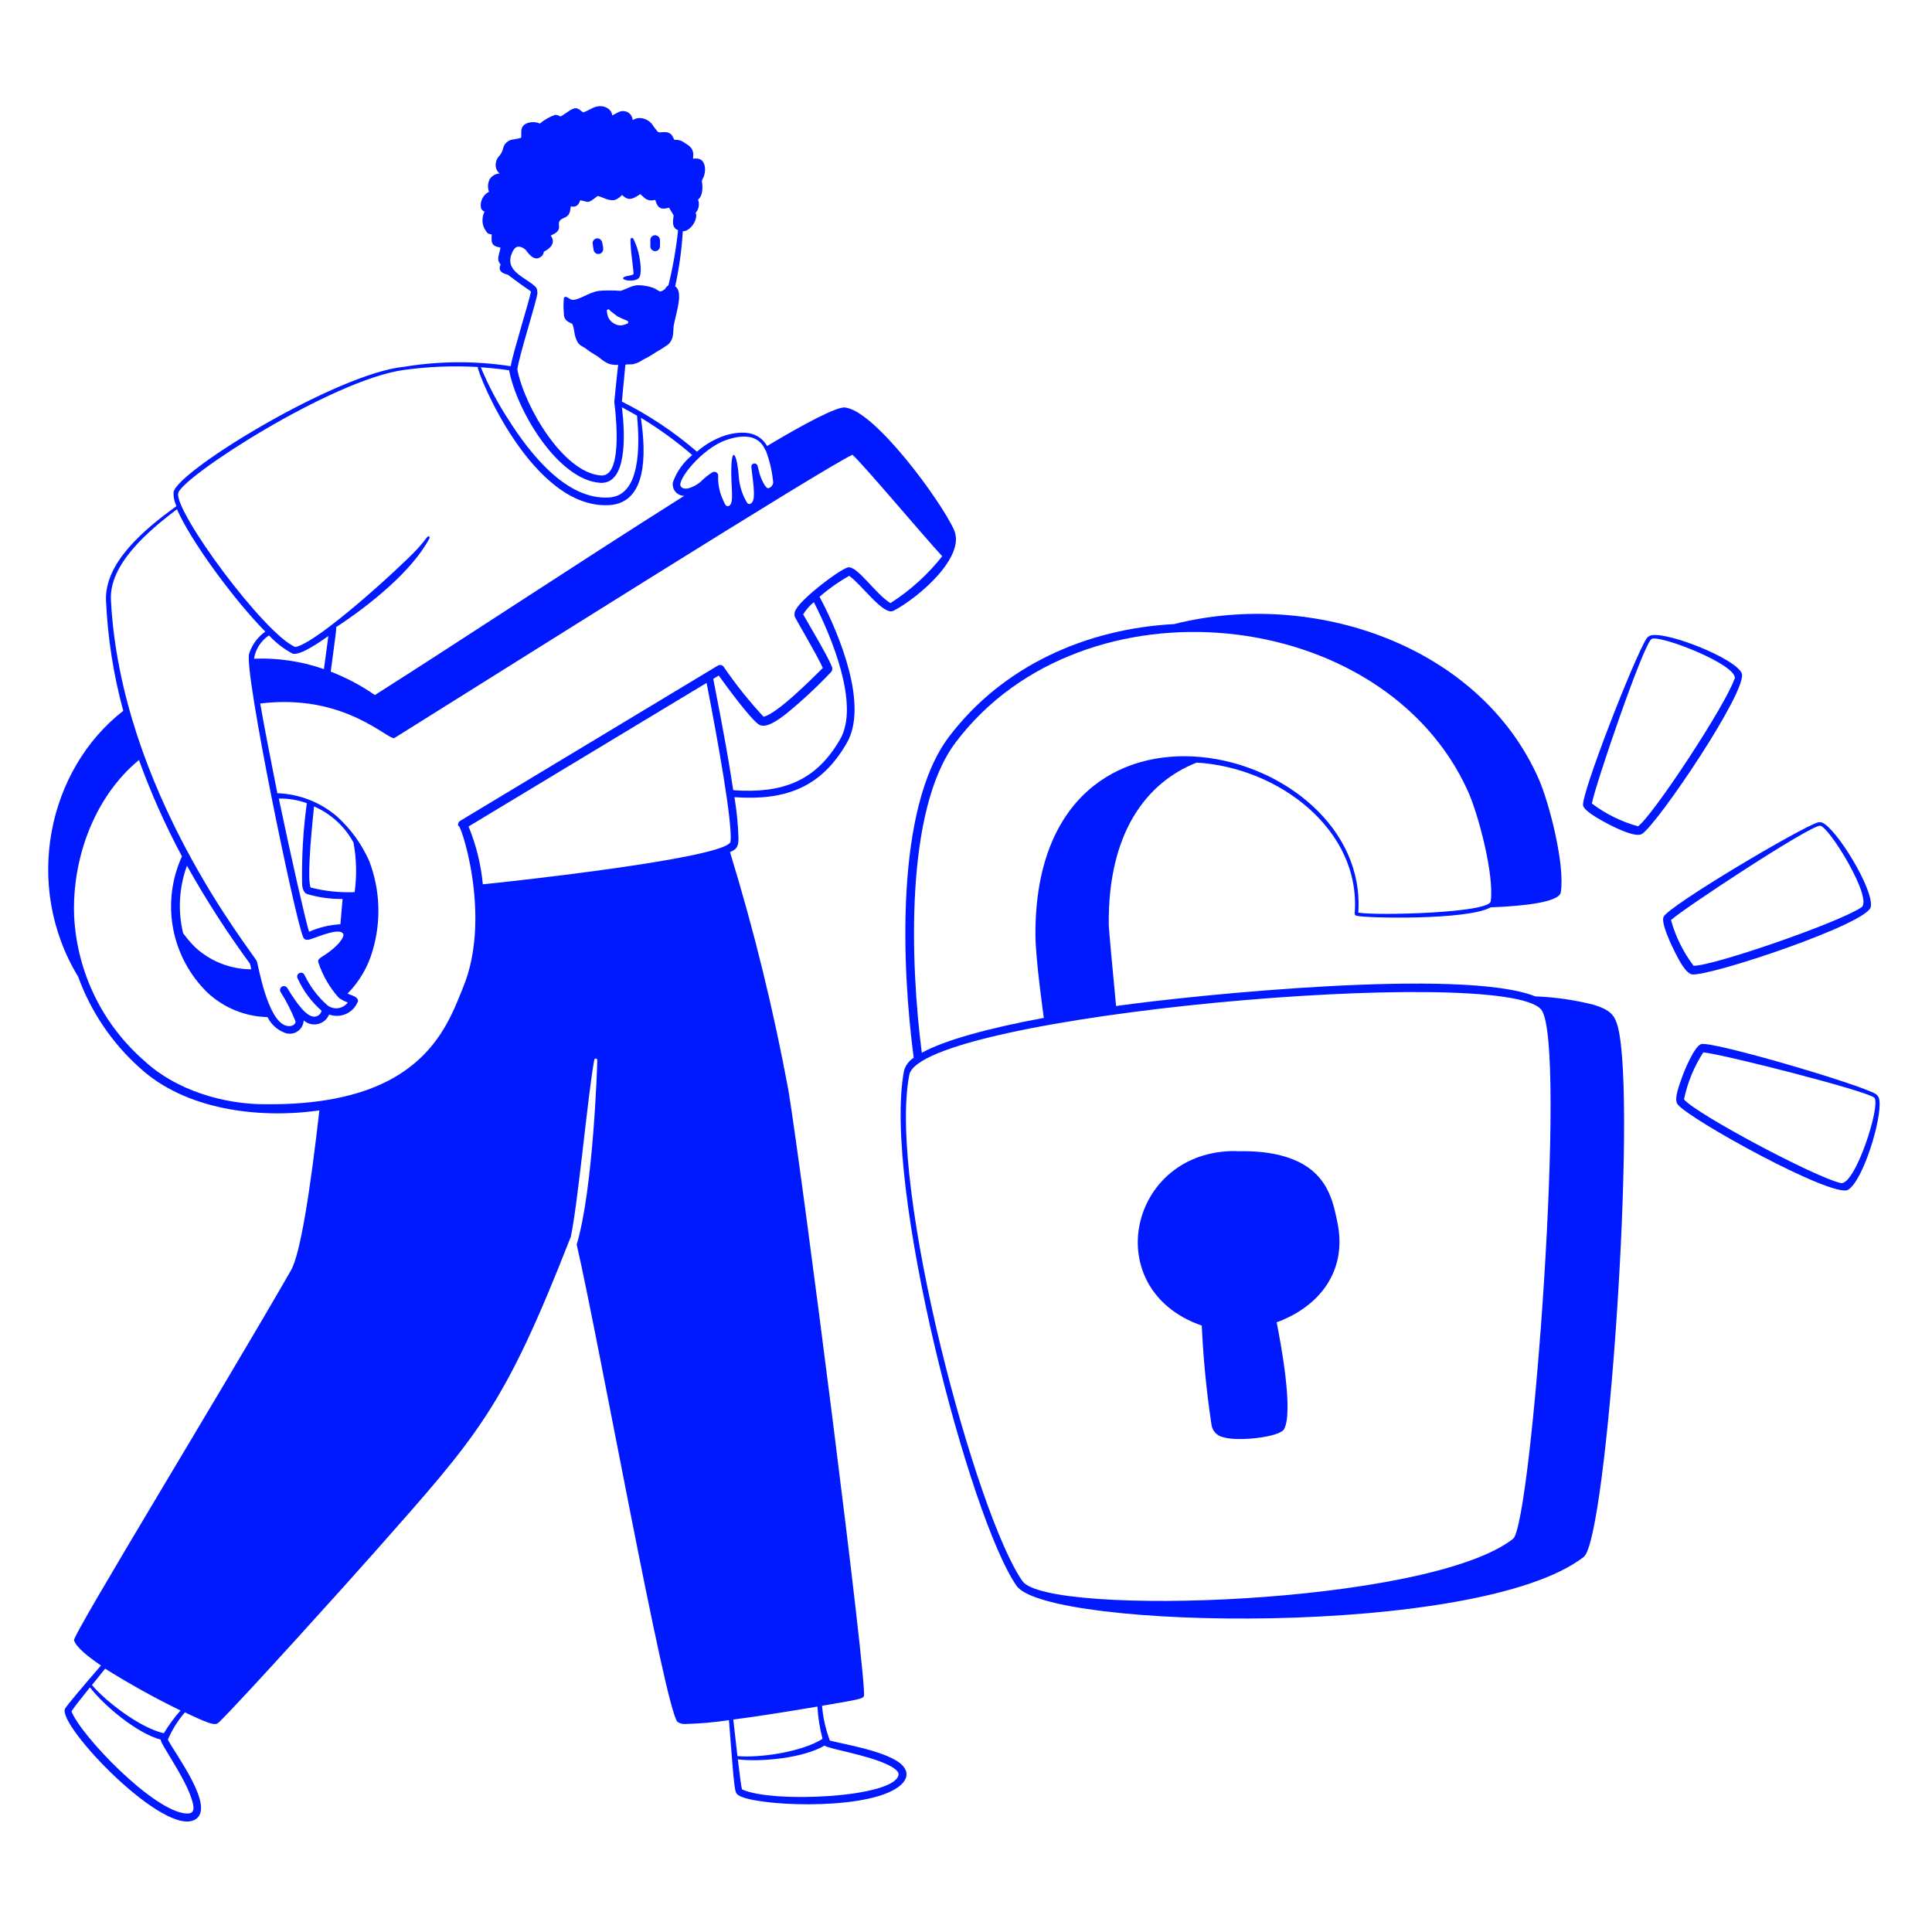
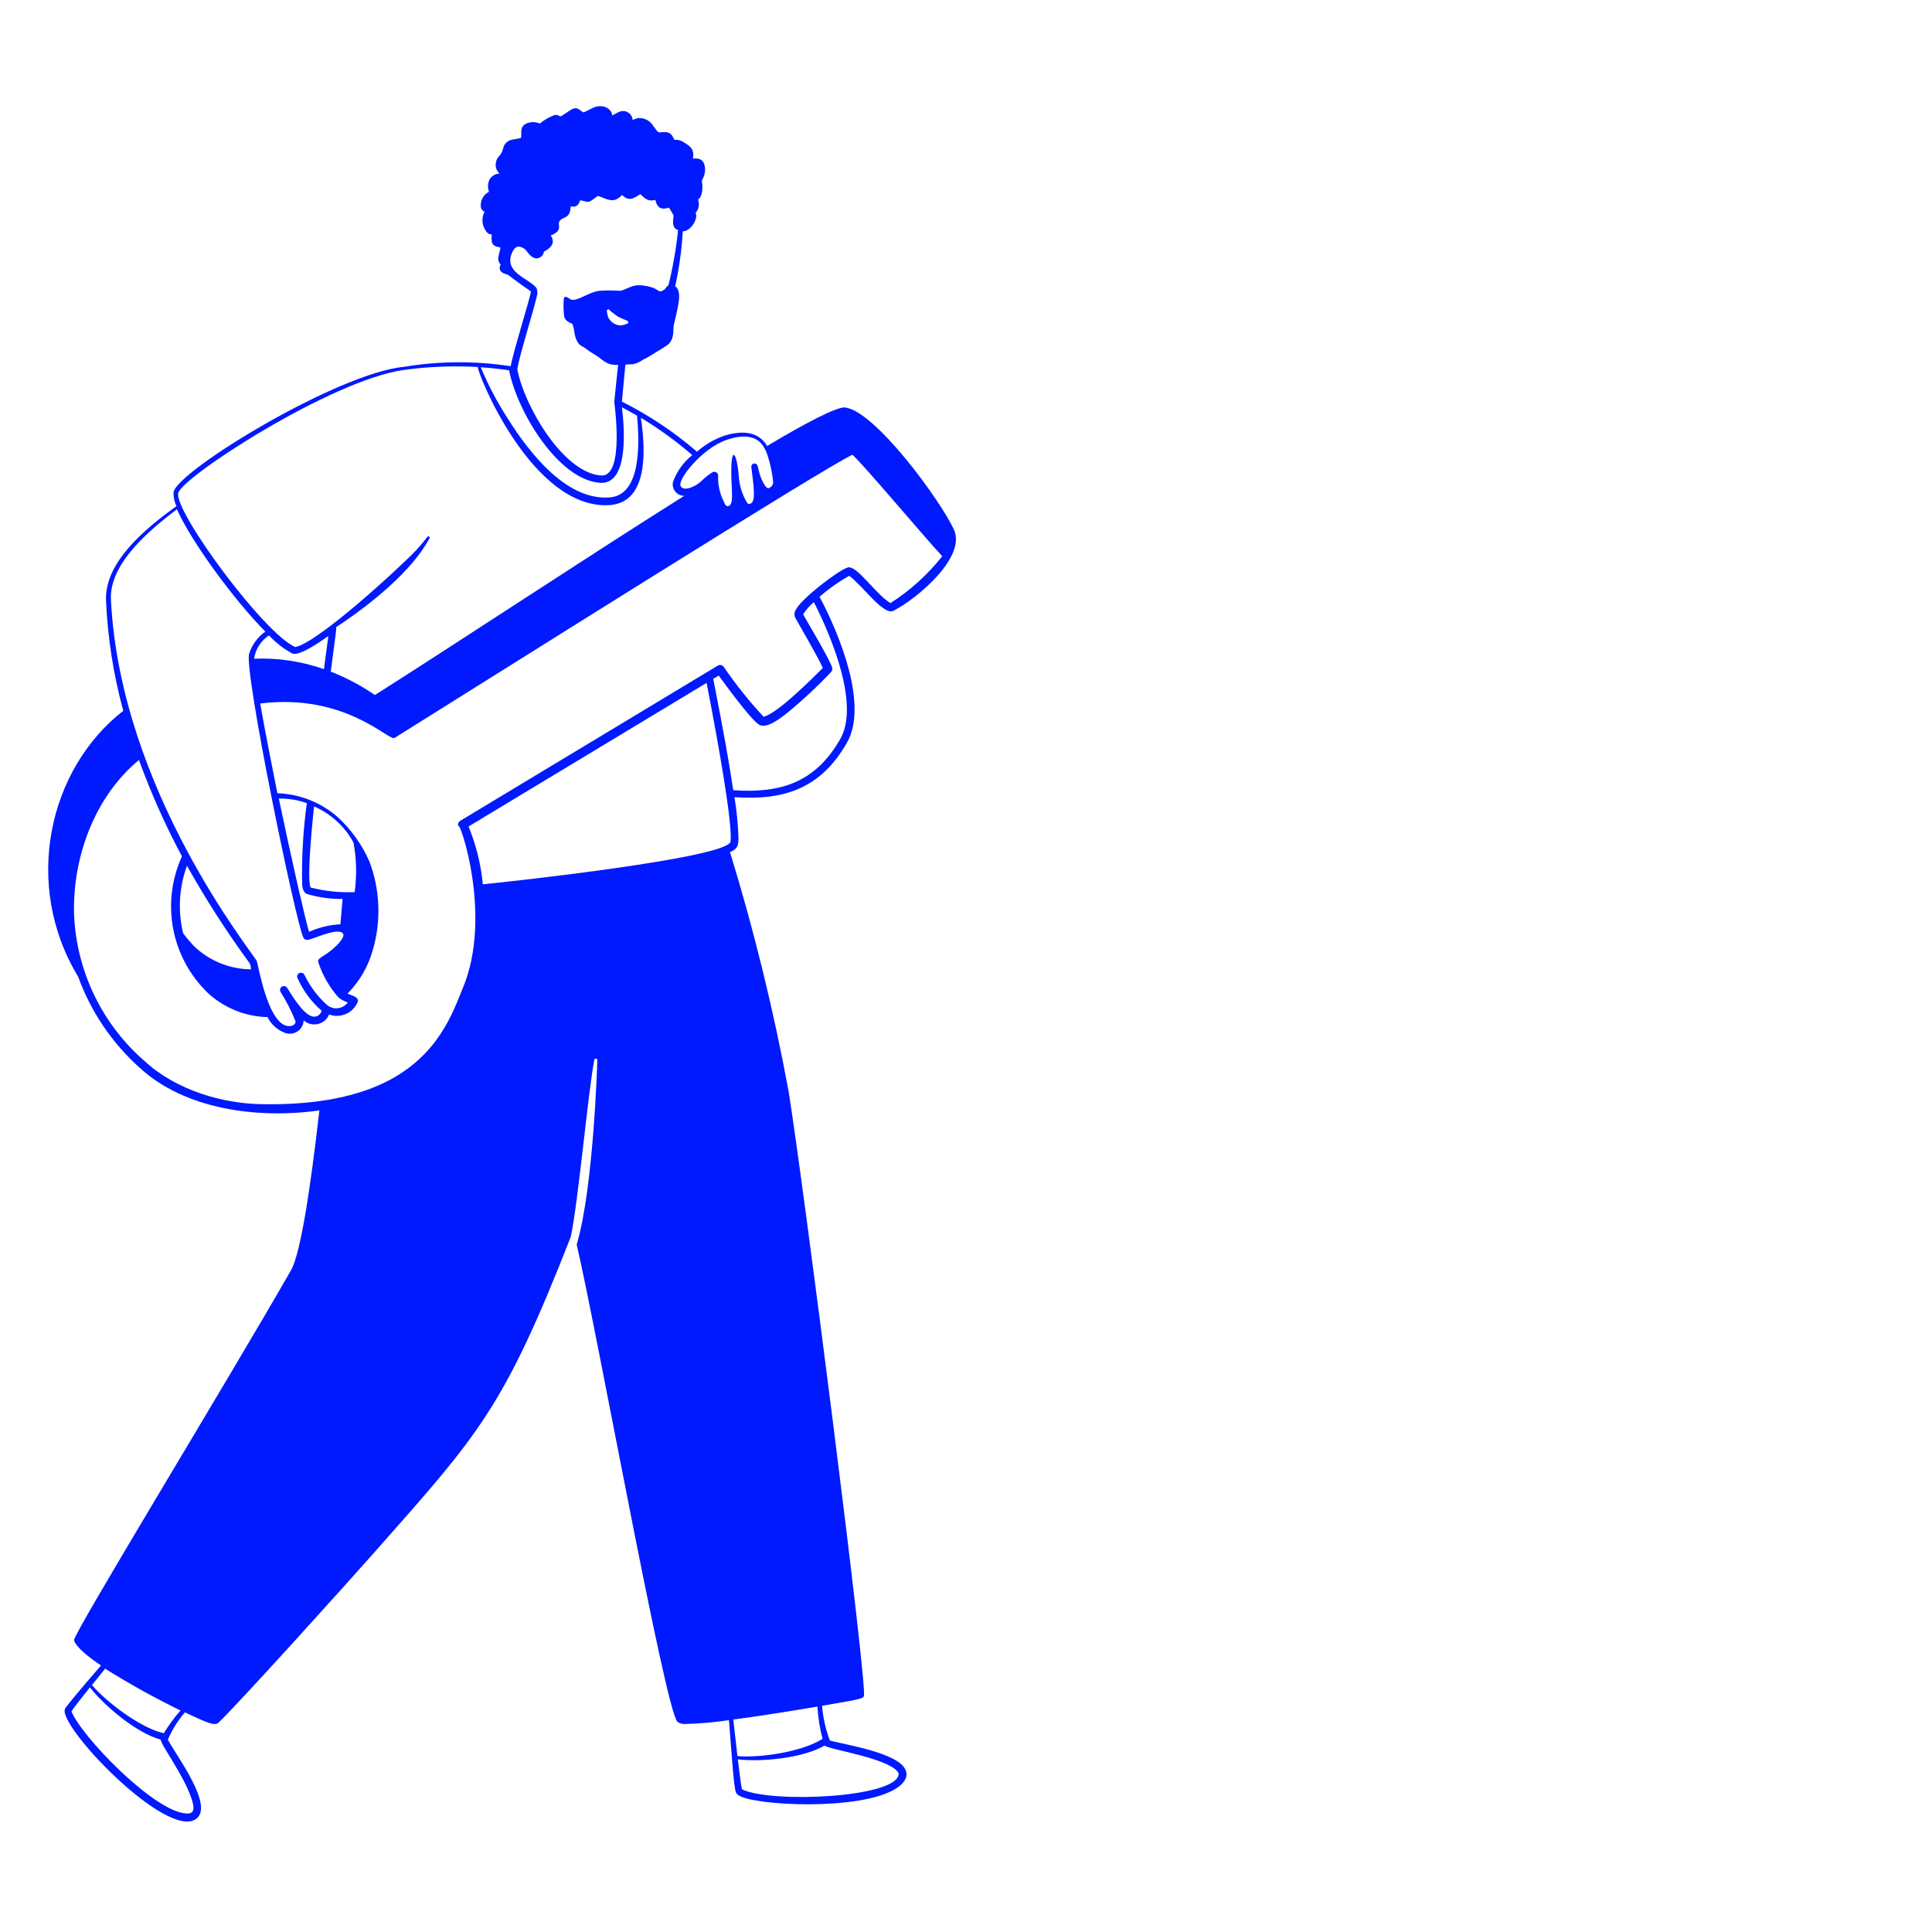
<svg xmlns="http://www.w3.org/2000/svg" width="151" height="151" viewBox="0 0 151 151" fill="none">
-   <path d="M101.85 90.996C99.591 89.7 96.578 90.039 96.578 89.964C88.232 89.889 85.792 100.78 93.926 103.605C94.045 106.182 94.296 108.751 94.68 111.303C94.703 111.549 94.805 111.782 94.971 111.966C95.136 112.15 95.356 112.277 95.599 112.327C96.751 112.689 100.005 112.327 100.359 111.702C101.112 110.331 100.095 104.923 99.779 103.349C103.153 102.113 105.292 99.319 104.539 95.598C104.23 94.077 103.861 92.163 101.85 90.996ZM136.122 52.597C135.549 51.444 130.616 49.486 129.177 49.637C129.08 49.64 128.984 49.666 128.899 49.713C128.814 49.76 128.741 49.827 128.687 49.908C127.723 51.414 123.573 62.05 123.731 62.954C123.822 63.489 125.78 64.46 126.247 64.679C126.714 64.897 127.881 65.432 128.326 65.183C129.553 64.415 136.717 53.802 136.122 52.597ZM135.557 53.064C134.909 55.053 129.192 63.745 128.024 64.581C126.721 64.22 125.497 63.617 124.417 62.803C124.643 61.477 128.371 50.541 129.064 49.953C129.553 49.524 135.903 51.972 135.579 53.064H135.557ZM132.25 76.158C133.711 76.301 145.943 72.211 146.215 70.885C146.486 69.559 143.496 64.671 142.381 64.279C142.282 64.253 142.178 64.253 142.079 64.279C140.686 64.701 130.465 70.772 130.028 71.646C129.772 72.12 130.721 74.064 130.962 74.523C131.203 74.983 131.738 76.075 132.25 76.158ZM130.6 71.909C131.58 71.013 141.341 64.581 142.245 64.535C142.923 64.535 146.433 70.26 145.484 70.915C143.721 72.113 133.809 75.532 132.363 75.48C131.556 74.411 130.958 73.2 130.6 71.909ZM146.621 85.513C145.409 84.759 133.892 81.37 132.966 81.603C132.446 81.731 131.625 83.712 131.459 84.21C131.293 84.707 130.796 85.882 131.113 86.303C131.986 87.471 143.27 93.677 144.437 92.992C145.605 92.306 147.103 87.433 146.885 85.98C146.876 85.888 146.848 85.799 146.803 85.718C146.757 85.638 146.695 85.568 146.621 85.513ZM143.865 92.465C141.831 91.998 132.566 87.064 131.617 85.927C131.888 84.619 132.399 83.373 133.124 82.251C134.585 82.372 145.928 85.264 146.486 85.791C147.043 86.319 144.987 92.713 143.865 92.465ZM46.391 19.508C46.395 19.558 46.41 19.606 46.432 19.65C46.456 19.694 46.487 19.733 46.525 19.765C46.563 19.796 46.607 19.82 46.655 19.835C46.702 19.85 46.752 19.855 46.801 19.851C46.851 19.846 46.899 19.832 46.943 19.809C46.987 19.786 47.026 19.755 47.058 19.717C47.09 19.678 47.114 19.634 47.128 19.587C47.143 19.54 47.149 19.49 47.144 19.44C47.144 19.282 47.099 19.139 47.061 18.943C47.043 18.845 46.987 18.758 46.905 18.7C46.824 18.643 46.723 18.619 46.624 18.634C46.527 18.653 46.44 18.709 46.384 18.791C46.327 18.873 46.306 18.974 46.323 19.071C46.353 19.305 46.376 19.395 46.391 19.508ZM49.901 21.76C50.202 21.519 50.044 20.435 49.969 20.058C49.881 19.585 49.729 19.126 49.517 18.695C49.509 18.663 49.488 18.635 49.46 18.618C49.432 18.601 49.398 18.596 49.366 18.604C49.334 18.612 49.307 18.633 49.29 18.661C49.273 18.689 49.268 18.723 49.276 18.755C49.286 19.234 49.324 19.712 49.389 20.186C49.389 20.186 49.524 21.316 49.517 21.384C49.517 21.579 48.764 21.527 48.703 21.73C48.643 21.933 49.562 22.047 49.901 21.76ZM50.827 19.252C50.827 19.352 50.867 19.448 50.938 19.518C51.008 19.589 51.104 19.629 51.204 19.629C51.304 19.629 51.4 19.589 51.47 19.518C51.541 19.448 51.581 19.352 51.581 19.252C51.59 19.079 51.59 18.905 51.581 18.732C51.569 18.634 51.521 18.543 51.445 18.479C51.37 18.415 51.273 18.381 51.174 18.386C51.124 18.39 51.076 18.403 51.032 18.426C50.987 18.448 50.948 18.479 50.916 18.517C50.884 18.555 50.859 18.599 50.844 18.646C50.829 18.693 50.823 18.743 50.827 18.793C50.837 18.946 50.837 19.099 50.827 19.252Z" fill="#0019FF" />
-   <path d="M124.552 78.53C123.061 78.151 121.533 77.932 119.995 77.875C114.346 75.615 93.339 77.77 87.23 78.628C86.997 76.188 86.658 72.603 86.658 72.256C86.59 65.085 89.595 61.154 93.527 59.602C99.922 59.979 106.385 64.837 105.88 71.397C105.88 71.443 105.88 71.541 106.046 71.578C106.746 71.759 114.655 71.94 116.508 70.915C119.189 70.817 121.878 70.501 121.991 69.733C122.323 67.556 121.072 62.713 120.266 60.89C115.672 50.466 102.709 46.022 91.757 48.778C84.978 49.14 78.41 51.987 74.169 57.584C69.929 63.18 70.486 75.661 71.413 82.673C71.047 82.903 70.779 83.26 70.659 83.675C68.957 92.585 75.789 118.677 79.45 123.942C81.83 127.361 115.604 128.039 123.784 121.682C125.614 120.251 127.964 86.206 126.45 80.255C126.202 79.382 125.93 78.952 124.552 78.53ZM74.712 57.998C84.639 44.862 108.155 47.249 114.738 61.854C115.536 63.624 116.802 68.385 116.508 70.448C116.387 71.36 107.575 71.578 106.159 71.33C107.07 58.111 80.881 51.55 80.926 73.032C80.926 74.93 81.574 79.48 81.581 79.555C77.325 80.346 73.868 81.28 72.045 82.281C71.149 75.322 70.697 63.27 74.712 57.998ZM118.255 120.274C111.589 125.463 81.875 126.36 79.916 123.58C76.324 118.489 69.371 92.796 71.066 84.014C71.955 79.344 117.615 75.329 120.462 78.915C122.518 81.49 119.716 119.136 118.255 120.274Z" fill="#0019FF" />
  <path d="M74.568 41.427C73.589 39.212 68.302 31.967 65.982 31.846C65.334 31.846 63.082 32.983 59.956 34.859C59.293 33.714 58.028 33.631 56.657 34.038C55.852 34.311 55.11 34.741 54.473 35.303C52.686 33.761 50.715 32.445 48.605 31.387L48.876 28.524C48.952 28.479 48.876 28.479 49.441 28.472C49.738 28.411 50.018 28.288 50.262 28.11C50.602 27.946 50.929 27.757 51.241 27.545C51.57 27.361 51.889 27.16 52.198 26.943C52.74 26.461 52.575 25.866 52.665 25.391C52.876 24.352 53.418 22.8 52.77 22.378C53.081 20.962 53.28 19.524 53.365 18.077C54.028 18.077 54.586 17.038 54.367 16.639C54.491 16.499 54.574 16.329 54.607 16.145C54.64 15.962 54.622 15.773 54.556 15.599C54.932 15.336 54.94 14.597 54.857 14.183C54.857 14.085 54.857 14.146 54.917 13.987C55.218 13.468 55.203 12.481 54.533 12.398C54.41 12.383 54.286 12.383 54.164 12.398C54.269 11.645 53.975 11.449 53.471 11.14C53.255 10.979 52.985 10.906 52.718 10.937C52.575 10.748 52.544 10.334 51.964 10.327C51.384 10.319 51.55 10.5 51.091 9.897C50.974 9.681 50.798 9.503 50.583 9.384C50.368 9.265 50.123 9.211 49.878 9.227C49.727 9.255 49.582 9.308 49.449 9.385C49.441 9.262 49.403 9.143 49.339 9.038C49.274 8.932 49.185 8.845 49.078 8.782C48.972 8.72 48.852 8.684 48.729 8.679C48.605 8.674 48.483 8.699 48.372 8.752C48.198 8.82 47.95 8.986 47.844 9.024C47.844 8.602 47.287 8.15 46.571 8.346C46.255 8.436 45.976 8.647 45.622 8.775C45.494 8.82 45.238 8.368 44.869 8.474C44.5 8.579 43.958 9.091 43.777 9.099C43.662 9.018 43.525 8.976 43.385 8.978C42.95 9.13 42.547 9.36 42.195 9.656C42.028 9.583 41.847 9.545 41.664 9.545C41.481 9.545 41.301 9.583 41.133 9.656C40.621 9.912 40.772 10.319 40.734 10.756C40.553 10.869 39.981 10.869 39.77 11.005C39.273 11.298 39.386 11.585 39.205 11.924C39.024 12.262 38.821 12.293 38.753 12.745C38.726 12.894 38.738 13.048 38.79 13.191C38.842 13.334 38.93 13.46 39.047 13.558C38.898 13.566 38.753 13.608 38.623 13.68C38.493 13.751 38.38 13.851 38.294 13.972C38.207 14.126 38.156 14.297 38.143 14.472C38.13 14.648 38.156 14.824 38.218 14.989C37.996 15.102 37.815 15.282 37.702 15.504C37.588 15.726 37.547 15.978 37.586 16.224C37.603 16.297 37.638 16.364 37.688 16.419C37.738 16.474 37.801 16.516 37.872 16.541C37.73 16.816 37.679 17.129 37.726 17.435C37.773 17.741 37.917 18.024 38.135 18.243C38.226 18.29 38.327 18.316 38.429 18.318C38.418 18.486 38.418 18.655 38.429 18.823C38.467 19.312 39.017 19.305 39.099 19.343C39.145 19.501 38.889 20.021 38.949 20.344C38.981 20.468 39.044 20.582 39.13 20.676C38.806 21.324 39.604 21.429 39.679 21.467C41.645 22.928 41.186 22.521 41.495 22.785C41.419 23.365 40.131 27.417 39.913 28.622C37.151 28.197 34.339 28.212 31.582 28.668C26.408 29.157 13.912 36.765 13.566 38.459C13.547 38.839 13.625 39.217 13.791 39.559C11.298 41.352 8.188 43.95 8.285 46.903C8.411 49.829 8.863 52.732 9.634 55.557C3.766 60.114 1.763 69.175 6.109 76.338C7.102 79.075 8.758 81.523 10.929 83.464C14.454 86.71 20.149 87.471 24.962 86.786C24.284 92.721 23.508 97.948 22.74 99.289C17.558 108.328 5.657 127.798 5.785 128.197C5.95 128.747 6.915 129.508 7.894 130.171C6.591 131.677 5.227 133.282 5.084 133.545C4.436 134.818 12.978 143.766 15.305 142.177C16.812 141.175 13.694 137.1 13.121 135.963C13.454 135.188 13.903 134.469 14.454 133.832C16.797 134.961 16.872 134.841 17.181 134.54C18.989 132.769 27.078 123.799 29.308 121.275C37.405 112.109 39.348 110.128 44.613 96.66C45.193 93.919 45.946 85.52 46.443 82.854C46.443 82.822 46.456 82.791 46.479 82.769C46.501 82.746 46.532 82.733 46.564 82.733C46.596 82.733 46.627 82.746 46.649 82.769C46.672 82.791 46.684 82.822 46.684 82.854C46.684 83.08 46.383 92.909 45.072 97.27C46.699 104.245 51.972 133.591 52.951 134.577C53.13 134.699 53.345 134.758 53.561 134.743C54.704 134.713 55.843 134.612 56.973 134.442C57.41 140.091 57.41 140.083 57.681 140.287C58.789 141.13 67.247 141.56 70.027 139.789C70.78 139.322 71.141 138.667 70.569 138.019C69.544 136.859 65.628 136.279 64.859 136.031C64.53 135.16 64.325 134.247 64.249 133.319C67.119 132.83 67.428 132.777 67.518 132.566C67.842 131.918 62.713 91.892 61.628 85.257C60.463 78.955 58.936 72.726 57.056 66.6C57.561 66.374 57.704 66.208 57.719 65.545C57.687 64.459 57.582 63.377 57.403 62.306C61.395 62.585 64.182 61.553 66.185 58.066C67.88 55.128 65.643 49.63 64.053 46.639C64.77 46.018 65.547 45.471 66.374 45.005C67.451 45.796 69.062 48.153 69.846 47.731C71.812 46.7 75.495 43.521 74.568 41.427ZM14.959 140.55C15.215 141.303 15.23 141.778 14.567 141.74C11.999 141.597 6.282 135.602 5.589 133.756C5.694 133.56 6.289 132.8 7.028 131.881C8.157 133.327 10.673 135.451 12.556 135.963C12.549 136.332 14.379 138.78 14.959 140.55ZM12.805 135.466C10.937 135.044 8.285 132.988 7.186 131.7L8.218 130.419C10.122 131.612 12.088 132.703 14.108 133.688C13.62 134.24 13.184 134.835 12.805 135.466ZM69.416 137.944C69.688 138.072 70.268 138.396 70.23 138.697C70.004 140.505 60.295 140.957 57.99 139.85C57.93 139.631 57.809 138.682 57.666 137.507C59.504 137.726 62.781 137.409 64.445 136.43C64.777 136.701 67.79 137.146 69.424 137.944H69.416ZM63.888 133.38C63.935 134.232 64.069 135.077 64.287 135.903C62.668 136.942 59.323 137.409 57.636 137.251C57.531 136.332 57.41 135.3 57.312 134.396C59.451 134.118 61.982 133.703 63.895 133.38H63.888ZM56.755 34.392C59.481 33.45 59.768 35.273 59.851 35.205C60.158 36.014 60.353 36.86 60.431 37.721C60.418 37.818 60.379 37.909 60.318 37.985C60.257 38.06 60.176 38.118 60.084 38.151C59.828 38.264 59.399 37.247 59.331 36.877L59.203 36.388C59.183 36.331 59.142 36.283 59.089 36.253C59.036 36.224 58.974 36.214 58.915 36.227C58.856 36.24 58.803 36.275 58.767 36.324C58.732 36.373 58.715 36.433 58.721 36.493C58.954 38.309 59.03 39.077 58.721 39.325C58.578 39.431 58.51 39.408 58.412 39.325C58.022 38.698 57.792 37.984 57.742 37.247C57.583 35.108 56.988 34.55 57.199 38.211C57.199 38.542 57.297 39.348 57.003 39.521C56.71 39.695 56.619 39.28 56.521 39.099C56.233 38.491 56.098 37.821 56.13 37.149C56.125 37.096 56.108 37.046 56.078 37.003C56.048 36.96 56.008 36.925 55.961 36.903C55.913 36.88 55.861 36.87 55.809 36.873C55.757 36.877 55.706 36.894 55.663 36.923C55.393 37.093 55.141 37.29 54.91 37.51C54.54 37.925 53.493 38.489 53.2 38C52.906 37.51 54.879 35.04 56.755 34.392ZM48.959 25.316C48.801 25.389 48.629 25.43 48.454 25.436C48.271 25.418 48.094 25.355 47.939 25.255C47.785 25.154 47.657 25.017 47.566 24.856C47.495 24.699 47.452 24.531 47.438 24.359C47.43 24.345 47.426 24.329 47.424 24.313C47.423 24.297 47.425 24.281 47.43 24.265C47.434 24.25 47.442 24.236 47.453 24.223C47.463 24.211 47.476 24.201 47.49 24.193C47.505 24.186 47.52 24.181 47.536 24.18C47.553 24.179 47.569 24.18 47.584 24.185C47.599 24.19 47.614 24.198 47.626 24.209C47.638 24.219 47.649 24.232 47.656 24.246C47.656 24.284 48.236 24.706 48.274 24.736C48.311 24.766 48.914 25.029 48.982 25.052C49.017 25.055 49.049 25.072 49.072 25.099C49.094 25.125 49.105 25.16 49.102 25.195C49.099 25.23 49.082 25.262 49.056 25.285C49.029 25.308 48.994 25.319 48.959 25.316ZM41.984 22.845C41.996 22.777 41.994 22.706 41.977 22.639C41.96 22.571 41.929 22.508 41.886 22.453C41.133 21.655 39.288 21.226 40.071 19.651C40.297 19.184 40.636 19.184 41.043 19.486C41.171 19.584 41.721 20.631 42.368 19.99C42.446 19.902 42.493 19.791 42.504 19.674C42.579 19.621 43.446 19.245 43.144 18.582C43.046 18.363 42.986 18.446 43.144 18.363C44.274 17.844 43.144 17.407 44.116 17.015C44.508 16.849 44.553 16.593 44.613 16.126C45.276 16.285 45.298 15.629 45.366 15.652C46.067 15.795 45.894 15.946 46.715 15.313C47.136 15.411 47.648 15.787 48.146 15.592C48.326 15.506 48.487 15.386 48.62 15.238C49.147 15.765 49.501 15.524 50.044 15.17C50.42 15.524 50.631 15.772 51.219 15.622C51.4 16.375 51.784 16.375 52.288 16.232L52.65 16.834C52.605 17.256 52.469 17.791 52.996 17.987C52.845 19.439 52.593 20.878 52.243 22.295C52.131 22.373 52.038 22.477 51.972 22.597C51.302 23.079 51.754 22.446 50.066 22.295C49.426 22.242 49.027 22.589 48.492 22.732C47.931 22.688 47.366 22.688 46.805 22.732C45.909 22.875 45.088 23.598 44.605 23.402C44.605 23.402 44.364 23.244 44.274 23.214C44.255 23.204 44.234 23.199 44.213 23.199C44.191 23.198 44.17 23.202 44.151 23.211C44.131 23.22 44.114 23.232 44.1 23.249C44.086 23.265 44.076 23.284 44.071 23.305C44.033 23.705 44.033 24.109 44.071 24.51C44.071 25.067 44.455 25.173 44.726 25.308C44.937 25.76 44.831 26.212 45.148 26.747C45.313 27.018 45.524 27.063 45.743 27.214C45.966 27.392 46.203 27.554 46.451 27.696C47.061 28.012 47.302 28.577 48.311 28.517C48.259 28.901 48.191 29.692 48.01 31.409C48.01 31.485 48.846 37.284 46.986 37.164C44.041 36.968 40.998 31.786 40.433 28.878C40.583 27.726 41.932 23.621 42.014 22.845H41.984ZM39.792 28.946C40.403 32.132 43.626 37.518 46.91 37.736C48.982 37.864 48.891 34.121 48.605 31.831C49.012 32.049 49.411 32.268 49.788 32.486C50.021 34.934 50.044 38.753 47.596 38.881C44.297 39.092 41.457 35.522 39.694 32.727C38.868 31.454 38.159 30.108 37.578 28.705C38.369 28.758 39.107 28.841 39.823 28.946H39.792ZM13.927 38.55C14.168 37.307 25.911 29.699 31.552 28.916C33.471 28.651 35.411 28.573 37.344 28.683C37.277 29.089 41.585 39.89 47.671 39.476C50.548 39.25 50.518 35.544 50.089 32.652C51.508 33.507 52.851 34.482 54.104 35.567C53.418 36.119 52.897 36.849 52.597 37.676C52.57 37.806 52.573 37.941 52.605 38.071C52.636 38.2 52.697 38.321 52.781 38.424C52.866 38.528 52.972 38.611 53.093 38.667C53.213 38.724 53.345 38.754 53.478 38.753C45.442 43.815 35.401 50.466 29.3 54.322C28.226 53.579 27.068 52.965 25.85 52.492C26.287 49.245 26.302 49.125 26.265 49.019C28.939 47.272 32.208 44.621 33.548 42.105C33.569 42.083 33.581 42.053 33.581 42.022C33.581 41.991 33.569 41.962 33.548 41.939C33.39 41.841 33.443 42.007 32.554 42.971C31.326 44.289 24.841 50.247 23.079 50.571C20.638 49.532 13.641 40.019 13.927 38.55ZM25.662 49.712C25.602 50.217 25.474 51.136 25.316 52.296C23.563 51.684 21.71 51.408 19.855 51.482C19.913 51.114 20.046 50.762 20.247 50.448C20.448 50.135 20.712 49.866 21.022 49.66C21.549 50.227 22.165 50.705 22.845 51.076C23.418 51.309 25.135 50.081 25.662 49.712ZM8.67 46.888C8.526 44.093 11.585 41.502 13.829 39.8C14.891 42.24 18.243 46.835 20.736 49.366C20.138 49.788 19.694 50.394 19.471 51.091C19.056 52.454 23.116 72.09 23.711 73.281C23.817 73.499 24.058 73.476 24.291 73.401C24.819 73.235 26.717 72.392 26.845 73.07C26.845 73.288 26.543 73.665 26.385 73.823C25.391 74.832 24.773 74.802 24.879 75.216C25.217 76.237 25.76 77.178 26.476 77.981C26.691 78.14 26.93 78.264 27.184 78.35C27.095 78.469 26.984 78.57 26.857 78.646C26.729 78.722 26.588 78.773 26.441 78.794C26.294 78.816 26.145 78.808 26 78.772C25.857 78.736 25.721 78.672 25.602 78.583C24.847 77.92 24.235 77.11 23.802 76.203C23.785 76.167 23.762 76.134 23.733 76.107C23.704 76.08 23.67 76.059 23.633 76.045C23.596 76.031 23.557 76.024 23.517 76.026C23.477 76.027 23.439 76.036 23.402 76.052C23.365 76.068 23.332 76.092 23.304 76.122C23.277 76.151 23.256 76.186 23.242 76.224C23.229 76.263 23.223 76.303 23.226 76.344C23.229 76.384 23.241 76.423 23.259 76.459C23.694 77.43 24.334 78.296 25.135 78.997C25.117 79.077 25.082 79.152 25.034 79.218C24.985 79.284 24.924 79.339 24.853 79.38C24.783 79.421 24.704 79.447 24.623 79.456C24.542 79.465 24.46 79.458 24.382 79.434C23.666 79.231 22.807 77.785 22.446 77.212C22.403 77.144 22.335 77.096 22.256 77.079C22.178 77.061 22.096 77.075 22.028 77.118C21.96 77.161 21.912 77.229 21.894 77.308C21.877 77.386 21.891 77.468 21.934 77.536C22.385 78.253 22.771 79.01 23.086 79.796C23.169 80.022 22.83 80.308 22.333 80.157C20.879 79.698 20.186 75.42 20.073 75.126C19.734 74.418 9.423 61.764 8.67 46.888ZM23.613 69.055C23.613 69.356 23.704 69.748 23.982 69.868C24.888 70.141 25.831 70.274 26.777 70.26C26.724 70.87 26.664 71.533 26.604 72.241C25.758 72.282 24.928 72.482 24.156 72.829C23.907 72.075 22.815 67.292 21.791 62.412C22.537 62.4 23.279 62.522 23.982 62.773C23.696 64.854 23.573 66.955 23.613 69.055ZM24.547 63.029C25.862 63.599 26.947 64.593 27.628 65.854C27.867 67.131 27.897 68.438 27.718 69.725C26.557 69.775 25.395 69.653 24.269 69.364C24.043 68.693 24.224 66.117 24.547 63.007V63.029ZM19.629 75.759C18.013 75.751 16.458 75.141 15.268 74.049C14.919 73.704 14.599 73.331 14.311 72.934C13.89 71.185 13.995 69.351 14.612 67.662C16.096 70.313 17.741 72.872 19.538 75.322C19.576 75.458 19.607 75.596 19.629 75.736V75.759ZM57.101 65.763C56.973 67.044 39.777 68.919 37.736 69.115C37.59 67.562 37.214 66.039 36.621 64.596L55.226 53.373C56.145 58.096 57.245 64.272 57.101 65.763ZM65.658 57.787C63.767 61.071 61.139 62.02 57.373 61.764C57.192 61.764 57.508 62.012 55.746 53.057L56.175 52.8C56.68 53.501 58.578 56.107 59.286 56.612C59.858 57.019 60.913 56.197 61.47 55.768C62.692 54.768 63.849 53.691 64.935 52.544C64.988 52.495 65.026 52.43 65.043 52.359C65.06 52.288 65.057 52.214 65.033 52.145C64.664 51.196 63.112 48.643 62.773 48.018C62.998 47.655 63.28 47.332 63.609 47.061C65.018 49.818 67.21 55.113 65.658 57.787ZM69.597 47.136C68.4 46.421 66.961 44.123 66.238 44.357C65.515 44.59 62.743 46.7 62.216 47.618C62.161 47.699 62.123 47.79 62.105 47.886C62.087 47.982 62.088 48.081 62.11 48.176C62.148 48.326 63.82 51.113 64.31 52.206C63.556 52.959 60.717 55.813 59.677 56.017C58.544 54.798 57.505 53.497 56.567 52.123C56.516 52.05 56.44 51.999 56.353 51.98C56.266 51.962 56.175 51.978 56.1 52.025L35.974 64.151C35.902 64.194 35.848 64.26 35.82 64.339C35.793 64.417 35.794 64.503 35.823 64.581C35.876 63.956 38.535 71.548 36.184 77.197C35.386 79.133 34.286 82.47 30.227 84.526C28.035 85.633 24.954 86.356 20.691 86.304C17.452 86.304 13.791 85.204 11.366 82.989C9.708 81.563 8.358 79.814 7.399 77.848C6.441 75.882 5.894 73.74 5.792 71.556C5.634 67.21 7.299 62.344 10.861 59.399C11.798 61.987 12.921 64.504 14.221 66.931C13.415 68.695 13.174 70.666 13.531 72.572C13.889 74.479 14.827 76.228 16.217 77.581C17.494 78.772 19.164 79.453 20.909 79.495C21.175 80.037 21.631 80.463 22.19 80.692C22.352 80.768 22.53 80.803 22.709 80.793C22.888 80.783 23.062 80.729 23.215 80.636C23.368 80.543 23.495 80.413 23.586 80.259C23.676 80.104 23.727 79.93 23.734 79.751C23.883 79.884 24.062 79.979 24.256 80.028C24.45 80.078 24.652 80.08 24.847 80.035C25.042 79.99 25.223 79.899 25.375 79.77C25.527 79.64 25.647 79.476 25.722 79.291C26.161 79.451 26.645 79.431 27.069 79.235C27.492 79.039 27.821 78.682 27.982 78.244C27.982 77.883 27.485 77.815 27.161 77.657C28.085 76.725 28.759 75.574 29.119 74.312C29.808 72.007 29.715 69.539 28.856 67.292C28.273 65.98 27.424 64.802 26.363 63.835C25.058 62.703 23.404 62.055 21.678 61.997C21.18 59.504 20.683 56.958 20.337 54.985C27.003 54.156 30.4 57.953 30.837 57.674C39.792 52.085 64.37 36.584 66.622 35.544C67.375 36.177 72.007 41.698 73.642 43.476C72.506 44.912 71.139 46.149 69.597 47.136Z" fill="#0019FF" />
</svg>